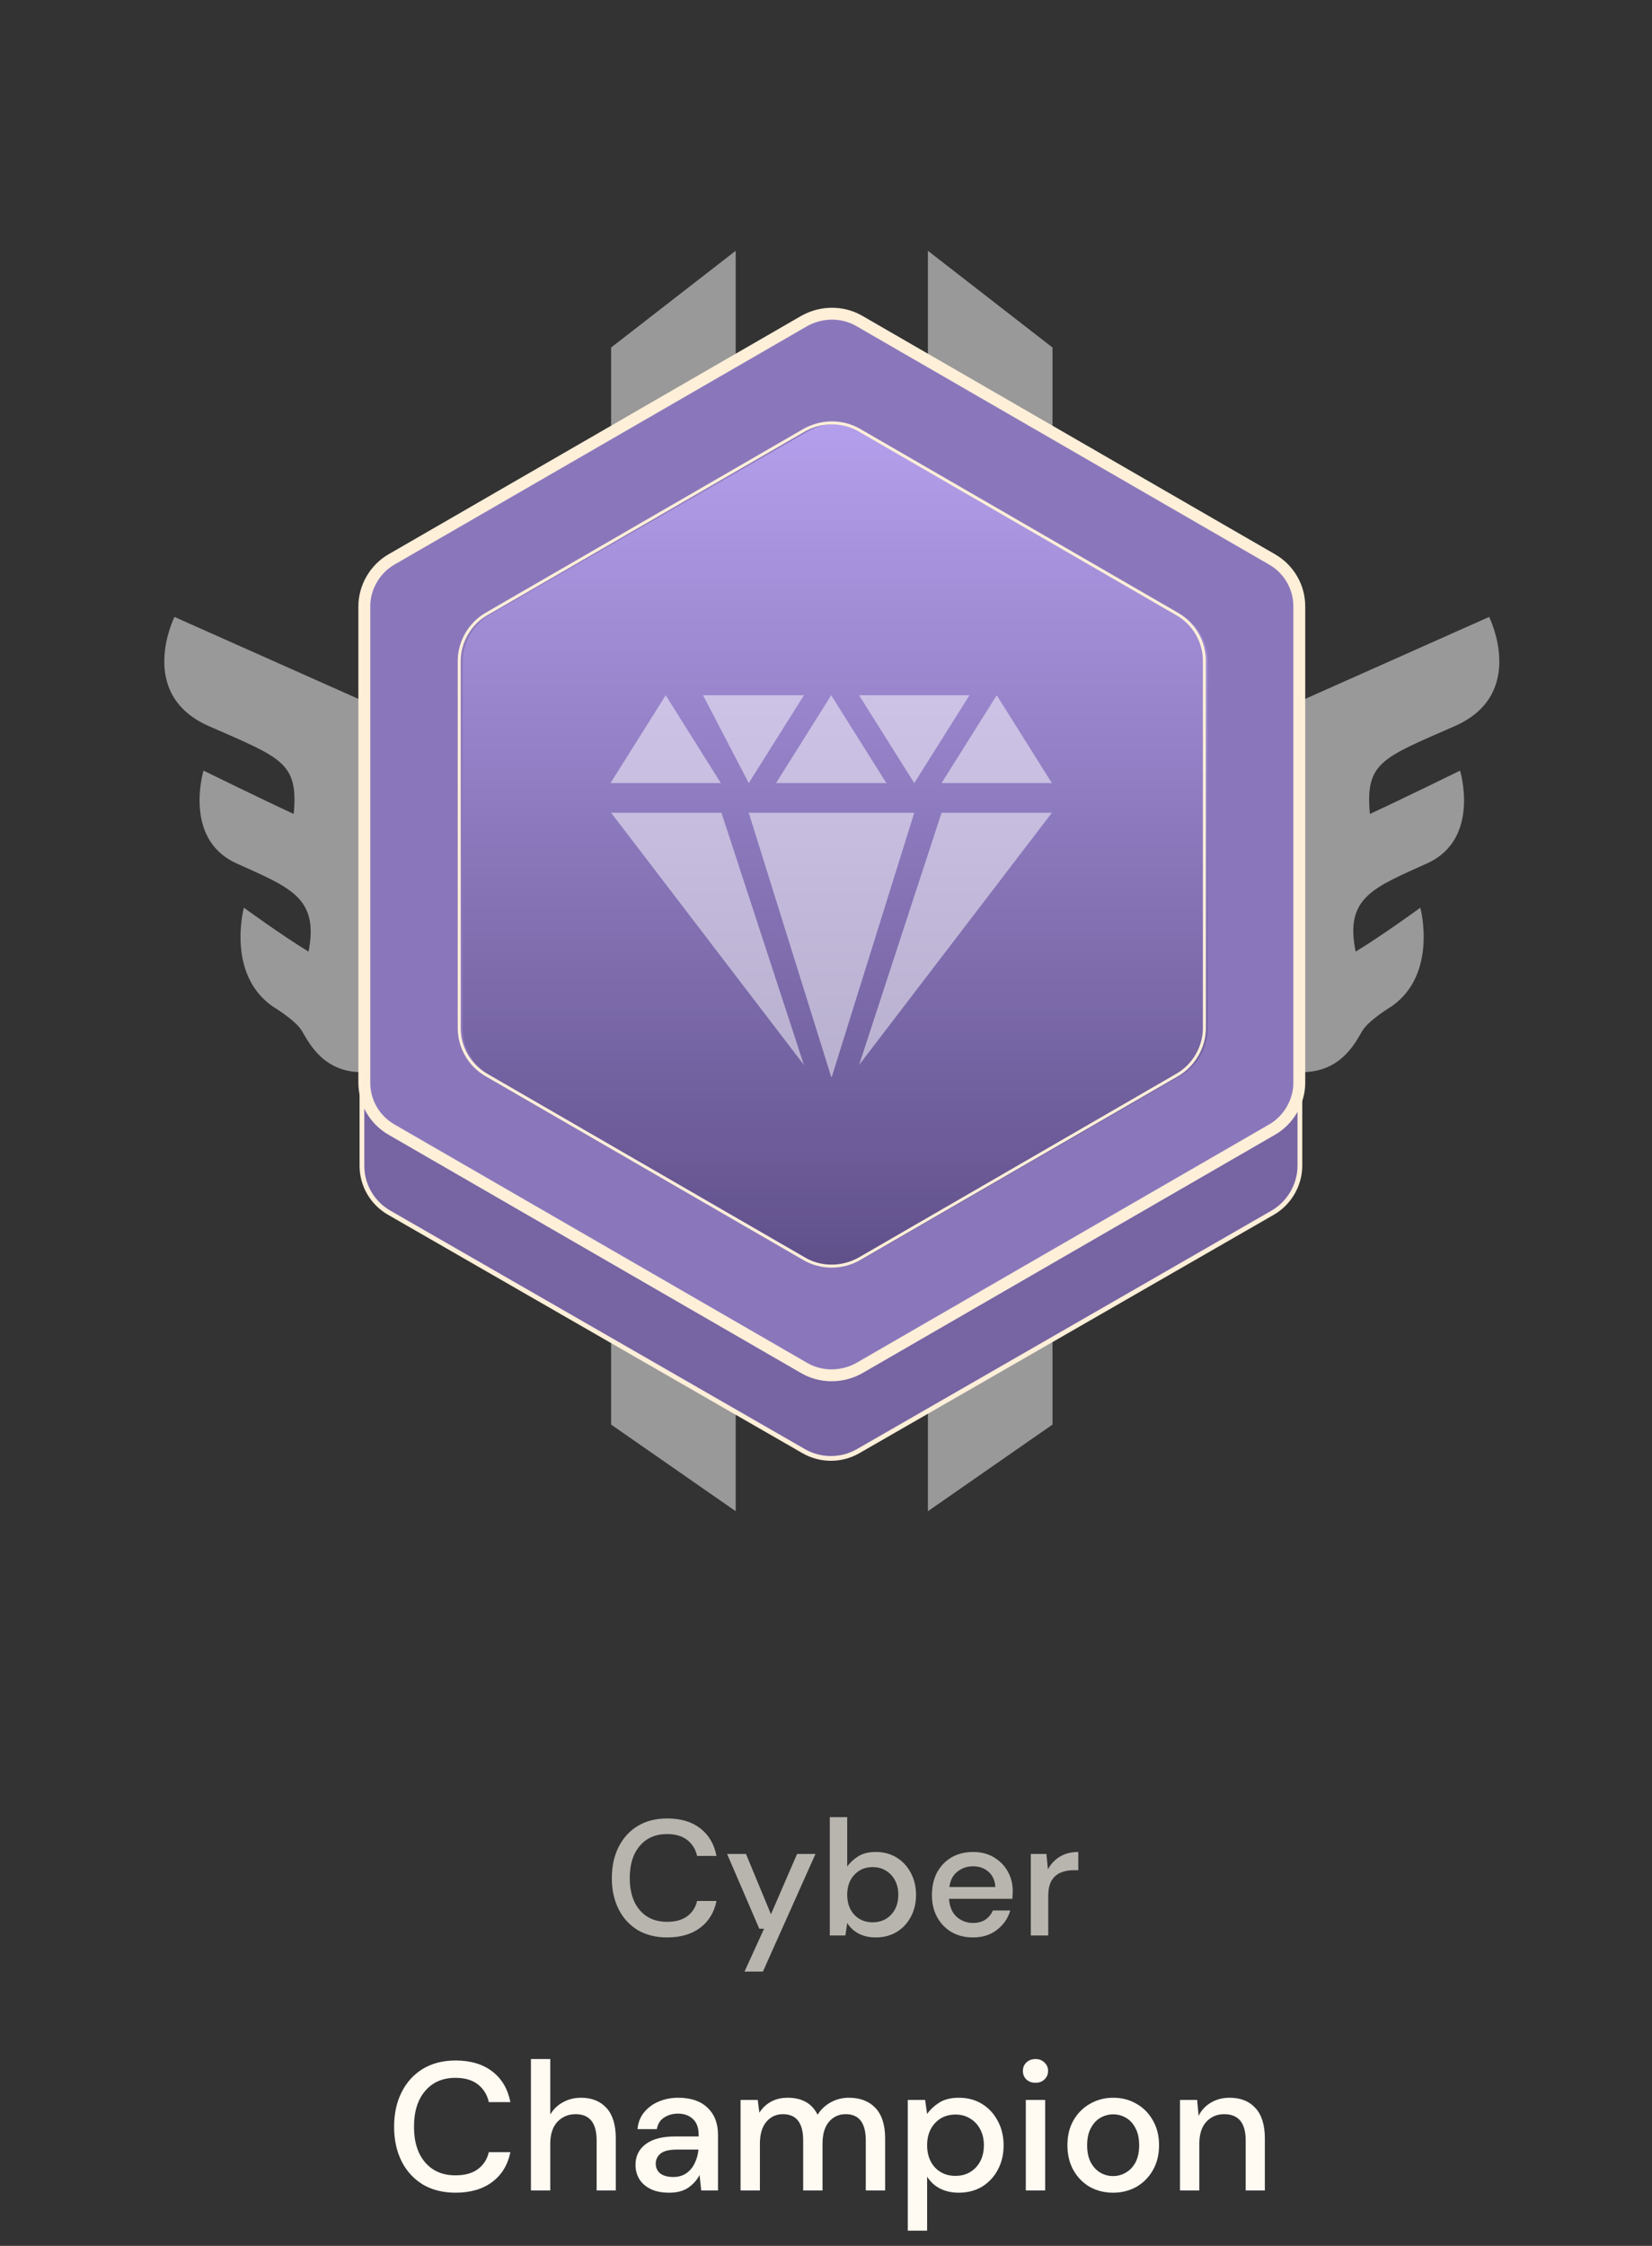
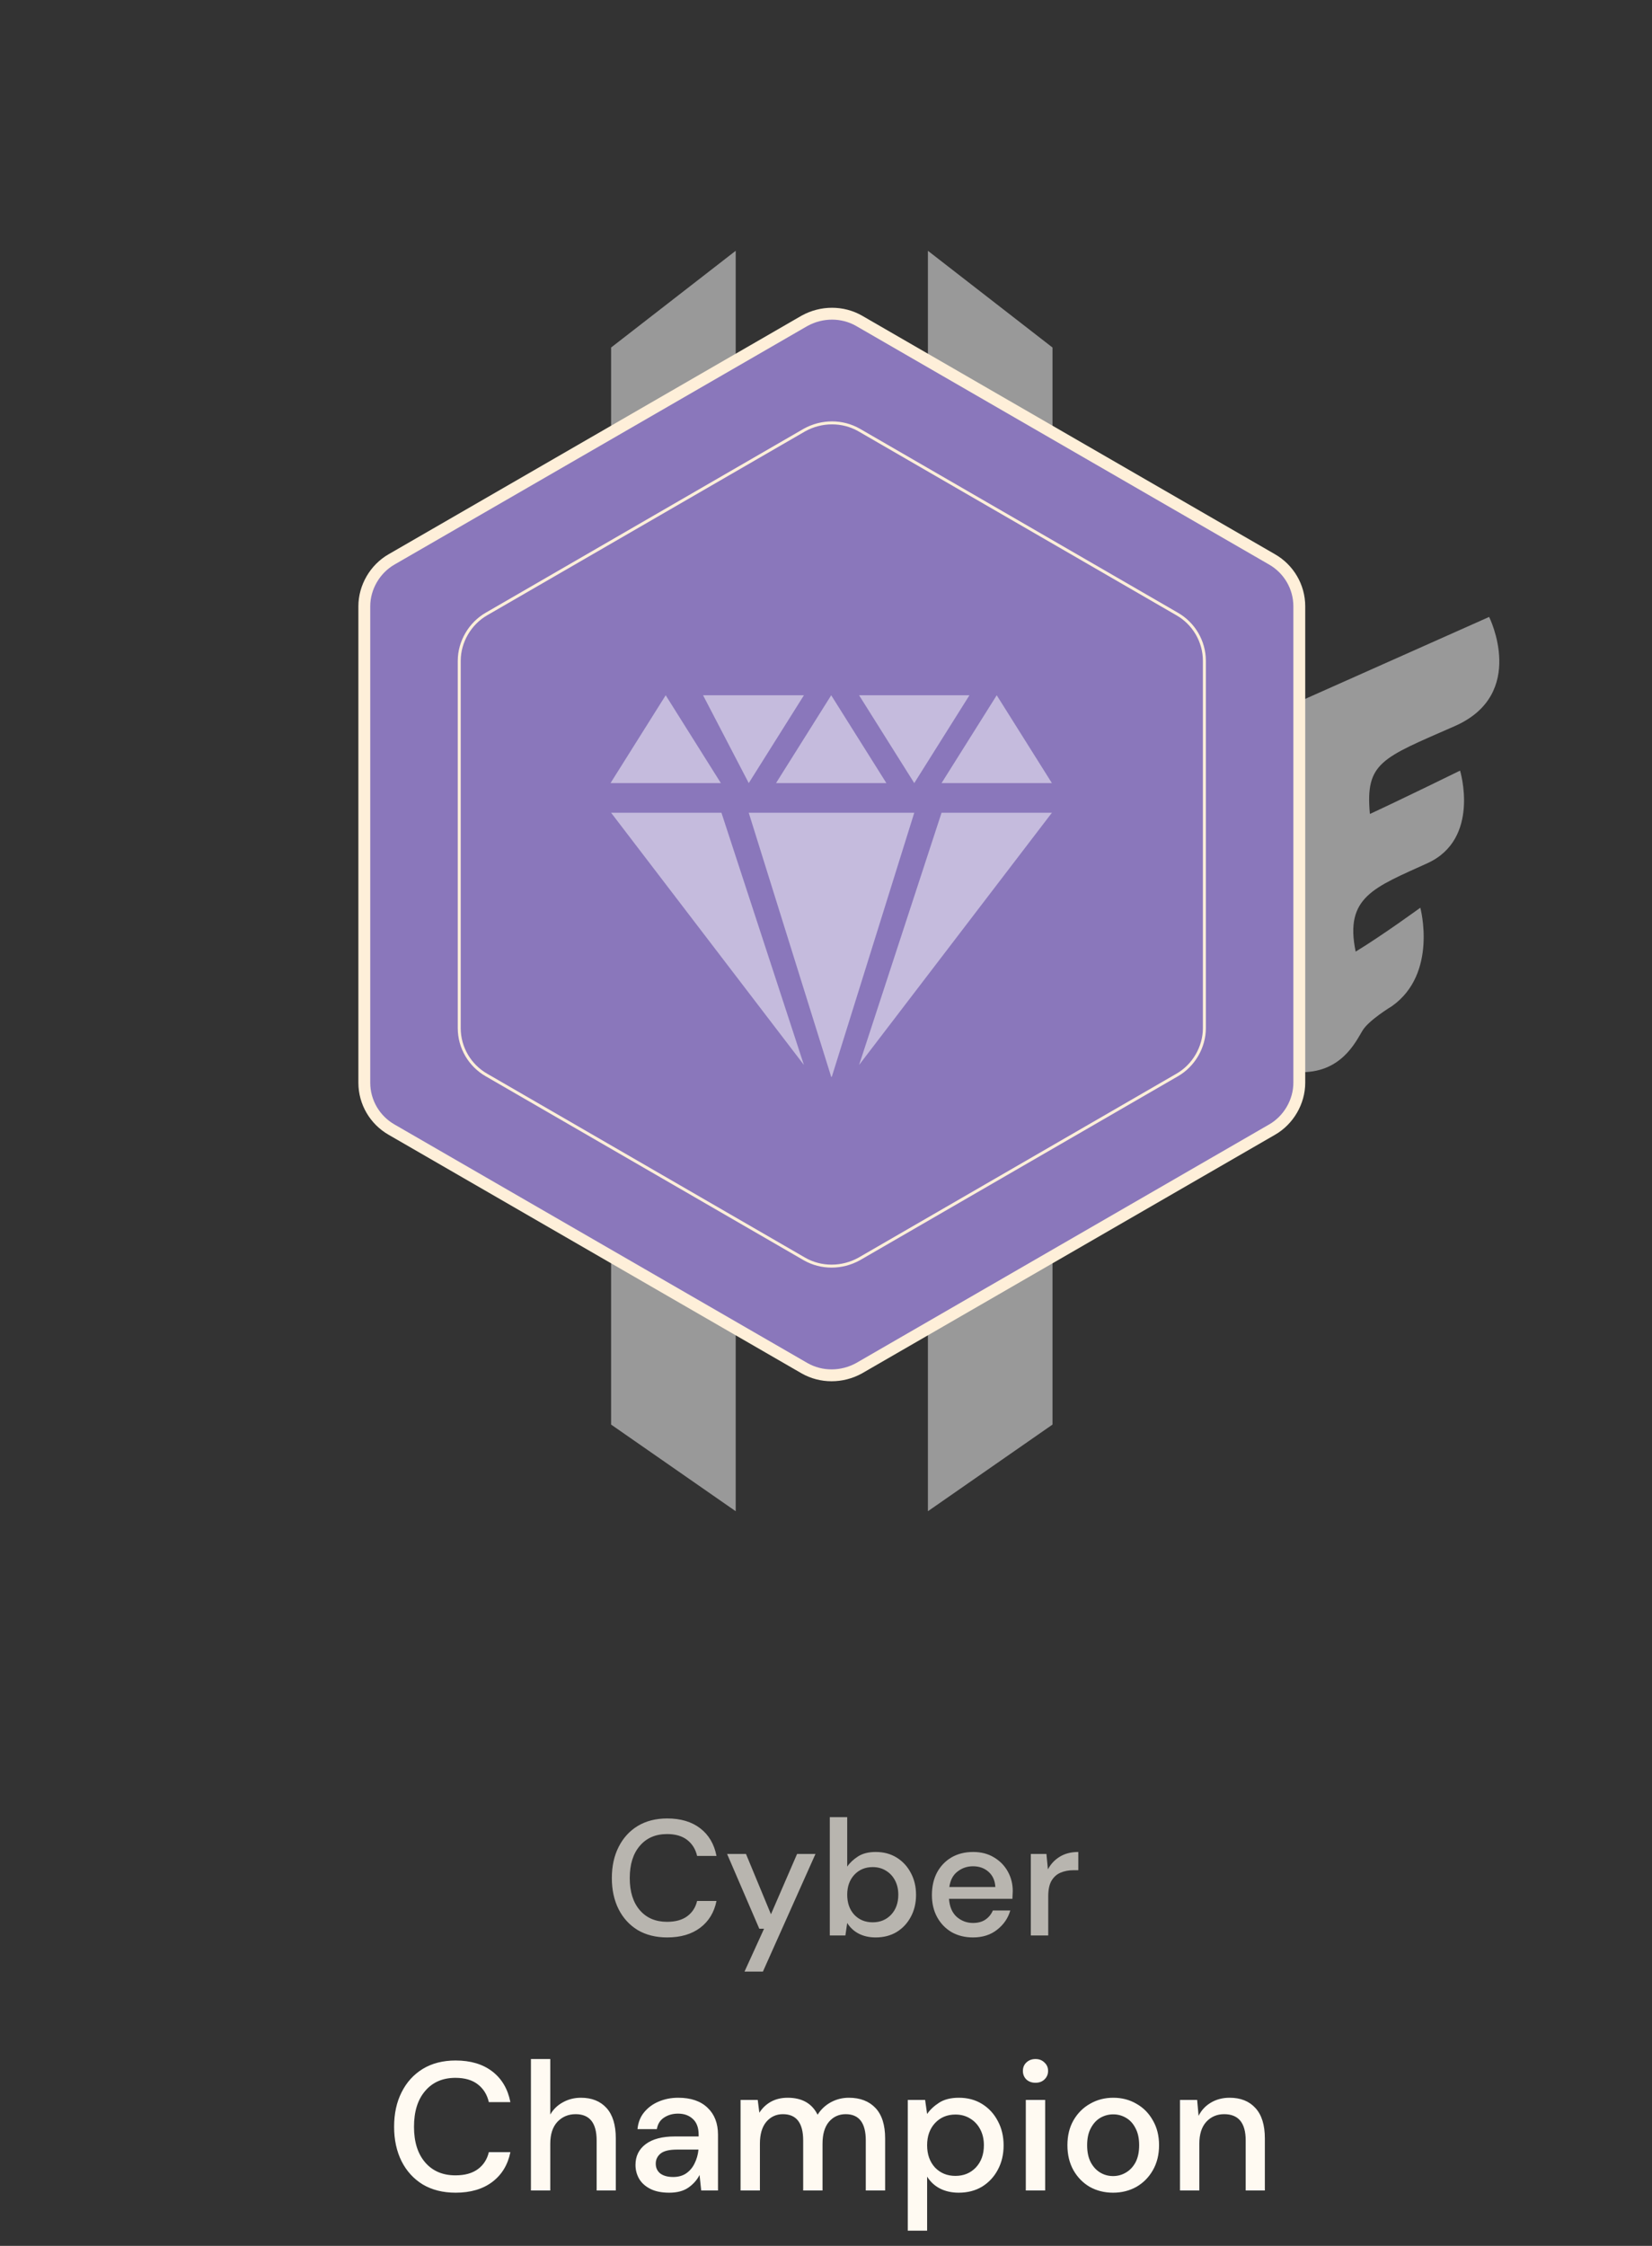
<svg xmlns="http://www.w3.org/2000/svg" width="181" height="246" viewBox="0 0 181 246" fill="none">
  <rect x="0" y="0" width="181" height="246" fill="#333333" stroke="none" />
  <mask id="mask0_3317_255" style="mask-type:alpha" maskUnits="userSpaceOnUse" x="0" y="0" width="181" height="246">
    <rect width="181" height="246" fill="#D9D9D9" />
  </mask>
  <g mask="url(#mask0_3317_255)">
    <path d="M49.92 240.176C48.533 240.176 47.333 239.876 46.32 239.276C45.32 238.662 44.546 237.816 44 236.736C43.453 235.642 43.18 234.382 43.18 232.956C43.18 231.516 43.453 230.256 44 229.176C44.546 228.082 45.32 227.229 46.32 226.616C47.333 226.002 48.533 225.696 49.92 225.696C51.56 225.696 52.9 226.096 53.94 226.896C54.98 227.696 55.64 228.816 55.92 230.256H53.56C53.373 229.442 52.973 228.796 52.36 228.316C51.746 227.836 50.926 227.596 49.9 227.596C48.5 227.596 47.393 228.076 46.58 229.036C45.766 229.982 45.36 231.289 45.36 232.956C45.36 234.609 45.766 235.909 46.58 236.856C47.393 237.802 48.5 238.276 49.9 238.276C50.926 238.276 51.746 238.049 52.36 237.596C52.973 237.142 53.373 236.522 53.56 235.736H55.92C55.64 237.122 54.98 238.209 53.94 238.996C52.9 239.782 51.56 240.176 49.92 240.176ZM58.17 239.936V225.536H60.29V231.616C60.623 231.042 61.083 230.596 61.67 230.276C62.27 229.942 62.93 229.776 63.65 229.776C64.837 229.776 65.77 230.149 66.45 230.896C67.13 231.642 67.47 232.756 67.47 234.236V239.936H65.37V234.456C65.37 232.536 64.603 231.576 63.07 231.576C62.27 231.576 61.603 231.856 61.07 232.416C60.55 232.976 60.29 233.776 60.29 234.816V239.936H58.17ZM73.327 240.176C72.487 240.176 71.794 240.036 71.247 239.756C70.7 239.476 70.294 239.109 70.027 238.656C69.76 238.189 69.627 237.682 69.627 237.136C69.627 236.176 70 235.416 70.747 234.856C71.494 234.296 72.56 234.016 73.947 234.016H76.547V233.836C76.547 233.062 76.334 232.482 75.907 232.096C75.494 231.709 74.954 231.516 74.287 231.516C73.7 231.516 73.187 231.662 72.747 231.956C72.32 232.236 72.06 232.656 71.967 233.216H69.847C69.914 232.496 70.154 231.882 70.567 231.376C70.994 230.856 71.527 230.462 72.167 230.196C72.82 229.916 73.534 229.776 74.307 229.776C75.694 229.776 76.767 230.142 77.527 230.876C78.287 231.596 78.667 232.582 78.667 233.836V239.936H76.827L76.647 238.236C76.367 238.782 75.96 239.242 75.427 239.616C74.894 239.989 74.194 240.176 73.327 240.176ZM73.747 238.456C74.32 238.456 74.8 238.322 75.187 238.056C75.587 237.776 75.894 237.409 76.107 236.956C76.334 236.502 76.474 236.002 76.527 235.456H74.167C73.327 235.456 72.727 235.602 72.367 235.896C72.02 236.189 71.847 236.556 71.847 236.996C71.847 237.449 72.014 237.809 72.347 238.076C72.694 238.329 73.16 238.456 73.747 238.456ZM81.139 239.936V230.016H83.019L83.199 231.416C83.519 230.909 83.939 230.509 84.459 230.216C84.992 229.922 85.606 229.776 86.299 229.776C87.872 229.776 88.966 230.396 89.579 231.636C89.939 231.062 90.419 230.609 91.019 230.276C91.632 229.942 92.292 229.776 92.999 229.776C94.239 229.776 95.212 230.149 95.919 230.896C96.626 231.642 96.979 232.756 96.979 234.236V239.936H94.859V234.456C94.859 232.536 94.126 231.576 92.659 231.576C91.912 231.576 91.299 231.856 90.819 232.416C90.352 232.976 90.119 233.776 90.119 234.816V239.936H87.999V234.456C87.999 232.536 87.259 231.576 85.779 231.576C85.046 231.576 84.439 231.856 83.959 232.416C83.492 232.976 83.259 233.776 83.259 234.816V239.936H81.139ZM99.459 244.336V230.016H101.359L101.579 231.556C101.899 231.089 102.339 230.676 102.899 230.316C103.459 229.956 104.179 229.776 105.059 229.776C106.019 229.776 106.866 230.002 107.599 230.456C108.332 230.909 108.906 231.529 109.319 232.316C109.746 233.102 109.959 233.996 109.959 234.996C109.959 235.996 109.746 236.889 109.319 237.676C108.906 238.449 108.332 239.062 107.599 239.516C106.866 239.956 106.012 240.176 105.039 240.176C104.266 240.176 103.579 240.022 102.979 239.716C102.392 239.409 101.926 238.976 101.579 238.416V244.336H99.459ZM104.679 238.336C105.586 238.336 106.332 238.029 106.919 237.416C107.506 236.789 107.799 235.976 107.799 234.976C107.799 234.322 107.666 233.742 107.399 233.236C107.132 232.729 106.766 232.336 106.299 232.056C105.832 231.762 105.292 231.616 104.679 231.616C103.772 231.616 103.026 231.929 102.439 232.556C101.866 233.182 101.579 233.989 101.579 234.976C101.579 235.976 101.866 236.789 102.439 237.416C103.026 238.029 103.772 238.336 104.679 238.336ZM113.452 228.136C113.052 228.136 112.719 228.016 112.452 227.776C112.199 227.522 112.072 227.209 112.072 226.836C112.072 226.462 112.199 226.156 112.452 225.916C112.719 225.662 113.052 225.536 113.452 225.536C113.852 225.536 114.179 225.662 114.432 225.916C114.699 226.156 114.832 226.462 114.832 226.836C114.832 227.209 114.699 227.522 114.432 227.776C114.179 228.016 113.852 228.136 113.452 228.136ZM112.392 239.936V230.016H114.512V239.936H112.392ZM121.951 240.176C121.004 240.176 120.151 239.962 119.391 239.536C118.644 239.096 118.051 238.489 117.611 237.716C117.171 236.929 116.951 236.016 116.951 234.976C116.951 233.936 117.171 233.029 117.611 232.256C118.064 231.469 118.671 230.862 119.431 230.436C120.191 229.996 121.037 229.776 121.971 229.776C122.917 229.776 123.764 229.996 124.511 230.436C125.271 230.862 125.871 231.469 126.311 232.256C126.764 233.029 126.991 233.936 126.991 234.976C126.991 236.016 126.764 236.929 126.311 237.716C125.871 238.489 125.271 239.096 124.511 239.536C123.751 239.962 122.897 240.176 121.951 240.176ZM121.951 238.356C122.457 238.356 122.924 238.229 123.351 237.976C123.791 237.722 124.144 237.349 124.411 236.856C124.677 236.349 124.811 235.722 124.811 234.976C124.811 234.229 124.677 233.609 124.411 233.116C124.157 232.609 123.811 232.229 123.371 231.976C122.944 231.722 122.477 231.596 121.971 231.596C121.464 231.596 120.991 231.722 120.551 231.976C120.124 232.229 119.777 232.609 119.511 233.116C119.244 233.609 119.111 234.229 119.111 234.976C119.111 235.722 119.244 236.349 119.511 236.856C119.777 237.349 120.124 237.722 120.551 237.976C120.977 238.229 121.444 238.356 121.951 238.356ZM129.283 239.936V230.016H131.163L131.323 231.756C131.63 231.142 132.077 230.662 132.663 230.316C133.263 229.956 133.95 229.776 134.723 229.776C135.923 229.776 136.863 230.149 137.543 230.896C138.237 231.642 138.583 232.756 138.583 234.236V239.936H136.483V234.456C136.483 232.536 135.697 231.576 134.123 231.576C133.337 231.576 132.683 231.856 132.163 232.416C131.657 232.976 131.403 233.776 131.403 234.816V239.936H129.283Z" fill="#FFFAF2" />
    <path d="M73.102 212.216C71.854 212.216 70.774 211.946 69.862 211.406C68.962 210.854 68.266 210.092 67.774 209.12C67.282 208.136 67.036 207.002 67.036 205.718C67.036 204.422 67.282 203.288 67.774 202.316C68.266 201.332 68.962 200.564 69.862 200.012C70.774 199.46 71.854 199.184 73.102 199.184C74.578 199.184 75.784 199.544 76.72 200.264C77.656 200.984 78.25 201.992 78.502 203.288H76.378C76.21 202.556 75.85 201.974 75.298 201.542C74.746 201.11 74.008 200.894 73.084 200.894C71.824 200.894 70.828 201.326 70.096 202.19C69.364 203.042 68.998 204.218 68.998 205.718C68.998 207.206 69.364 208.376 70.096 209.228C70.828 210.08 71.824 210.506 73.084 210.506C74.008 210.506 74.746 210.302 75.298 209.894C75.85 209.486 76.21 208.928 76.378 208.22H78.502C78.25 209.468 77.656 210.446 76.72 211.154C75.784 211.862 74.578 212.216 73.102 212.216ZM81.571 215.96L83.713 211.262H83.191L79.663 203.072H81.733L84.469 209.678L87.331 203.072H89.347L83.587 215.96H81.571ZM95.938 212.216C95.242 212.216 94.624 212.078 94.084 211.802C93.556 211.526 93.136 211.136 92.824 210.632L92.626 212H90.916V199.04H92.824V204.458C93.112 204.038 93.508 203.666 94.012 203.342C94.516 203.018 95.164 202.856 95.956 202.856C96.82 202.856 97.582 203.06 98.242 203.468C98.902 203.876 99.418 204.434 99.79 205.142C100.174 205.85 100.366 206.654 100.366 207.554C100.366 208.454 100.174 209.258 99.79 209.966C99.418 210.662 98.902 211.214 98.242 211.622C97.582 212.018 96.814 212.216 95.938 212.216ZM95.614 210.56C96.43 210.56 97.102 210.284 97.63 209.732C98.158 209.168 98.422 208.436 98.422 207.536C98.422 206.948 98.302 206.426 98.062 205.97C97.822 205.514 97.492 205.16 97.072 204.908C96.652 204.644 96.166 204.512 95.614 204.512C94.798 204.512 94.126 204.794 93.598 205.358C93.082 205.922 92.824 206.648 92.824 207.536C92.824 208.436 93.082 209.168 93.598 209.732C94.126 210.284 94.798 210.56 95.614 210.56ZM106.605 212.216C105.729 212.216 104.949 212.024 104.265 211.64C103.593 211.244 103.065 210.698 102.681 210.002C102.297 209.306 102.105 208.496 102.105 207.572C102.105 206.636 102.291 205.814 102.663 205.106C103.047 204.398 103.575 203.846 104.247 203.45C104.931 203.054 105.723 202.856 106.623 202.856C107.499 202.856 108.261 203.054 108.909 203.45C109.557 203.834 110.061 204.35 110.421 204.998C110.781 205.646 110.961 206.36 110.961 207.14C110.961 207.26 110.955 207.392 110.943 207.536C110.943 207.668 110.937 207.818 110.925 207.986H103.977C104.037 208.85 104.319 209.51 104.823 209.966C105.339 210.41 105.933 210.632 106.605 210.632C107.145 210.632 107.595 210.512 107.955 210.272C108.327 210.02 108.603 209.684 108.783 209.264H110.691C110.451 210.104 109.971 210.806 109.251 211.37C108.543 211.934 107.661 212.216 106.605 212.216ZM106.605 204.422C105.969 204.422 105.405 204.614 104.913 204.998C104.421 205.37 104.121 205.934 104.013 206.69H109.053C109.017 205.994 108.771 205.442 108.315 205.034C107.859 204.626 107.289 204.422 106.605 204.422ZM112.941 212V203.072H114.651L114.813 204.764C115.125 204.176 115.557 203.714 116.109 203.378C116.673 203.03 117.351 202.856 118.143 202.856V204.854H117.621C117.093 204.854 116.619 204.944 116.199 205.124C115.791 205.292 115.461 205.586 115.209 206.006C114.969 206.414 114.849 206.984 114.849 207.716V212H112.941Z" fill="#FFFAF2" fill-opacity="0.65" />
    <path opacity="0.5" d="M66.955 38.066L80.605 27.471V165.531L66.955 156.041V38.131V38.066Z" fill="white" />
-     <path opacity="0.5" d="M115.316 38.066L101.666 27.471V165.531L115.316 156.041V38.131V38.066Z" fill="white" />
-     <path opacity="0.5" d="M39.98 76.871L19.116 67.576C19.116 67.576 14.89 76.026 22.886 79.536C30.881 83.046 32.7 83.501 32.181 89.156C28.93 87.661 22.3 84.411 22.3 84.411C22.3 84.411 20.026 91.886 25.875 94.551C31.726 97.216 34.975 98.256 33.806 104.236C30.816 102.416 26.721 99.426 26.721 99.426C26.721 99.426 24.77 106.641 29.84 110.216C29.84 110.216 32.441 111.776 33.09 112.946C33.806 114.116 35.431 117.626 39.98 117.431V76.871Z" fill="white" />
+     <path opacity="0.5" d="M115.316 38.066L101.666 27.471V165.531L115.316 156.041V38.131V38.066" fill="white" />
    <path opacity="0.5" d="M142.291 76.871L163.156 67.576C163.156 67.576 167.381 76.026 159.386 79.536C151.391 83.046 149.571 83.501 150.091 89.156C153.341 87.661 159.971 84.411 159.971 84.411C159.971 84.411 162.246 91.886 156.396 94.551C150.546 97.216 147.296 98.256 148.531 104.236C151.521 102.416 155.616 99.426 155.616 99.426C155.616 99.426 157.566 106.641 152.496 110.216C152.496 110.216 149.896 111.776 149.246 112.946C148.531 114.116 146.906 117.626 142.291 117.431V76.871Z" fill="white" />
-     <path d="M39.656 75.507V127.701C39.656 129.846 40.826 131.796 42.646 132.836L88.081 158.966C89.901 160.006 92.176 160.006 93.996 158.966L139.431 132.836C141.251 131.796 142.421 129.781 142.421 127.701V75.507C142.421 73.362 141.251 71.412 139.431 70.306L93.996 44.176C92.176 43.136 89.901 43.136 88.081 44.176L42.646 70.306C40.826 71.347 39.656 73.362 39.656 75.507Z" fill="#7664A3" stroke="#FEEFD9" stroke-width="0.52" stroke-miterlimit="10" />
    <path d="M39.916 66.406V118.601C39.916 120.746 41.086 122.696 42.906 123.736L88.146 149.866C89.966 150.906 92.241 150.906 94.126 149.866L139.366 123.736C141.186 122.696 142.356 120.681 142.356 118.601V66.406C142.356 64.261 141.186 62.311 139.366 61.271L94.126 35.141C92.306 34.101 90.031 34.101 88.146 35.141L42.906 61.271C41.086 62.311 39.916 64.326 39.916 66.406Z" fill="url(#paint0_linear_3317_255)" stroke="#FEEFD9" stroke-width="1.3" stroke-miterlimit="10" />
-     <path d="M50.316 72.385V112.62C50.316 114.765 51.486 116.715 53.306 117.755L88.146 137.84C89.966 138.88 92.241 138.88 94.126 137.84L128.966 117.755C130.786 116.715 131.956 114.7 131.956 112.62V72.385C131.956 70.24 130.786 68.29 128.966 67.25L94.126 47.165C92.306 46.125 90.031 46.125 88.146 47.165L53.306 67.25C51.486 68.29 50.316 70.305 50.316 72.385Z" fill="url(#paint1_linear_3317_255)" />
-     <path d="M50.705 72.451V112.686C50.705 114.831 51.875 116.781 53.695 117.821L88.535 137.906C90.355 138.946 92.63 138.946 94.515 137.906L129.355 117.821C131.175 116.781 132.345 114.766 132.345 112.686V72.451C132.345 70.306 131.175 68.356 129.355 67.316L94.515 47.231C92.695 46.191 90.42 46.191 88.535 47.231L53.695 67.316C51.875 68.356 50.705 70.371 50.705 72.451Z" fill="url(#paint2_linear_3317_255)" />
    <path d="M50.316 72.385V112.62C50.316 114.765 51.486 116.715 53.306 117.755L88.146 137.905C89.966 138.945 92.241 138.945 94.126 137.905L128.966 117.755C130.786 116.715 131.956 114.7 131.956 112.62V72.385C131.956 70.24 130.786 68.29 128.966 67.25L94.126 47.1C92.306 46.06 90.031 46.06 88.146 47.1L53.306 67.25C51.486 68.29 50.316 70.305 50.316 72.385Z" stroke="#FEEFD9" stroke-width="0.325" stroke-miterlimit="10" />
    <g opacity="0.5">
      <path d="M66.955 89.025H79.045L88.08 116.65L66.955 89.025Z" fill="white" />
      <path d="M115.25 89.025H103.16L94.125 116.65L115.25 89.025Z" fill="white" />
      <path d="M91.07 117.95L82.035 89.025H100.17L91.135 117.95H91.07Z" fill="white" />
      <path d="M78.981 85.776H66.891L72.936 76.156L78.981 85.776Z" fill="white" />
      <path d="M115.25 85.776H103.16L109.205 76.156L115.25 85.776Z" fill="white" />
      <path d="M97.115 85.776H85.025L91.07 76.156L97.115 85.776Z" fill="white" />
      <path d="M77.031 76.156H88.081L82.036 85.776L77.031 76.156Z" fill="white" />
      <path d="M94.125 76.156H106.215L100.17 85.776L94.125 76.156Z" fill="white" />
    </g>
  </g>
  <defs>
    <linearGradient id="paint0_linear_3317_255" x1="91.071" y1="260.301" x2="91.071" y2="260.301" gradientUnits="userSpaceOnUse">
      <stop stop-color="#B49FEC" />
      <stop offset="1" stop-color="#60508A" />
    </linearGradient>
    <linearGradient id="paint1_linear_3317_255" x1="91.071" y1="260.3" x2="91.071" y2="260.3" gradientUnits="userSpaceOnUse">
      <stop stop-color="#B49FEC" />
      <stop offset="1" stop-color="#60508A" />
    </linearGradient>
    <linearGradient id="paint2_linear_3317_255" x1="91.525" y1="46.386" x2="91.525" y2="138.751" gradientUnits="userSpaceOnUse">
      <stop stop-color="#B49FEC" />
      <stop offset="1" stop-color="#60508A" />
    </linearGradient>
  </defs>
</svg>